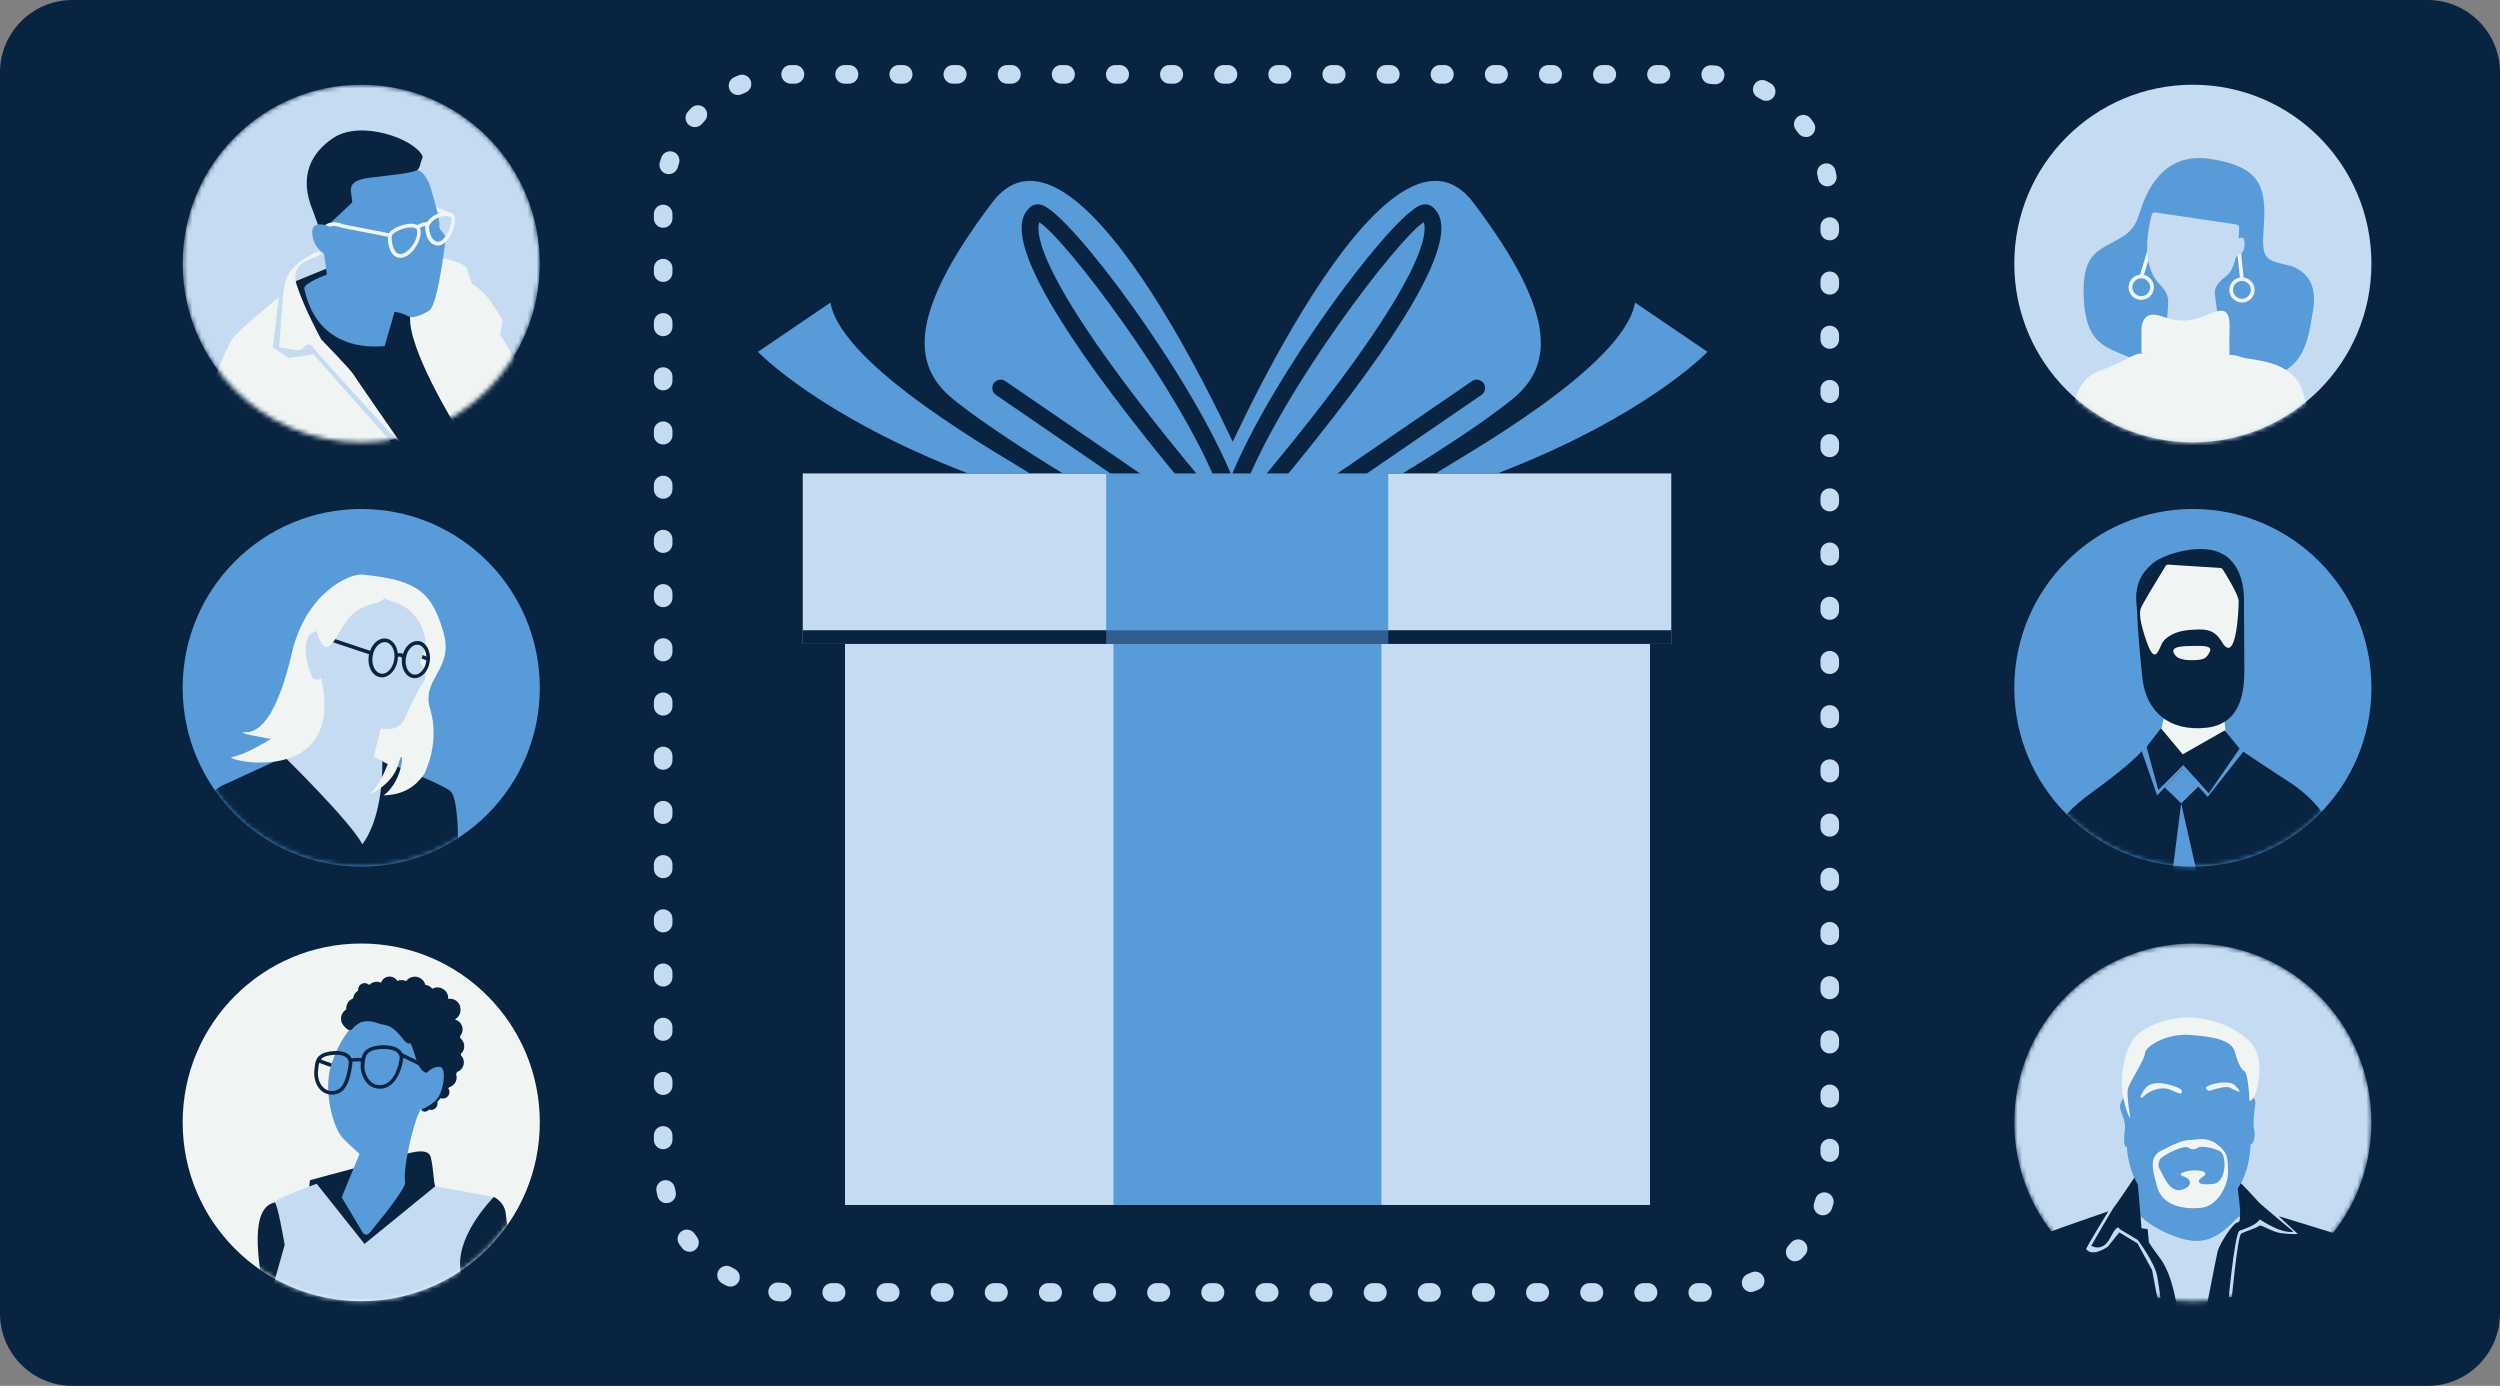
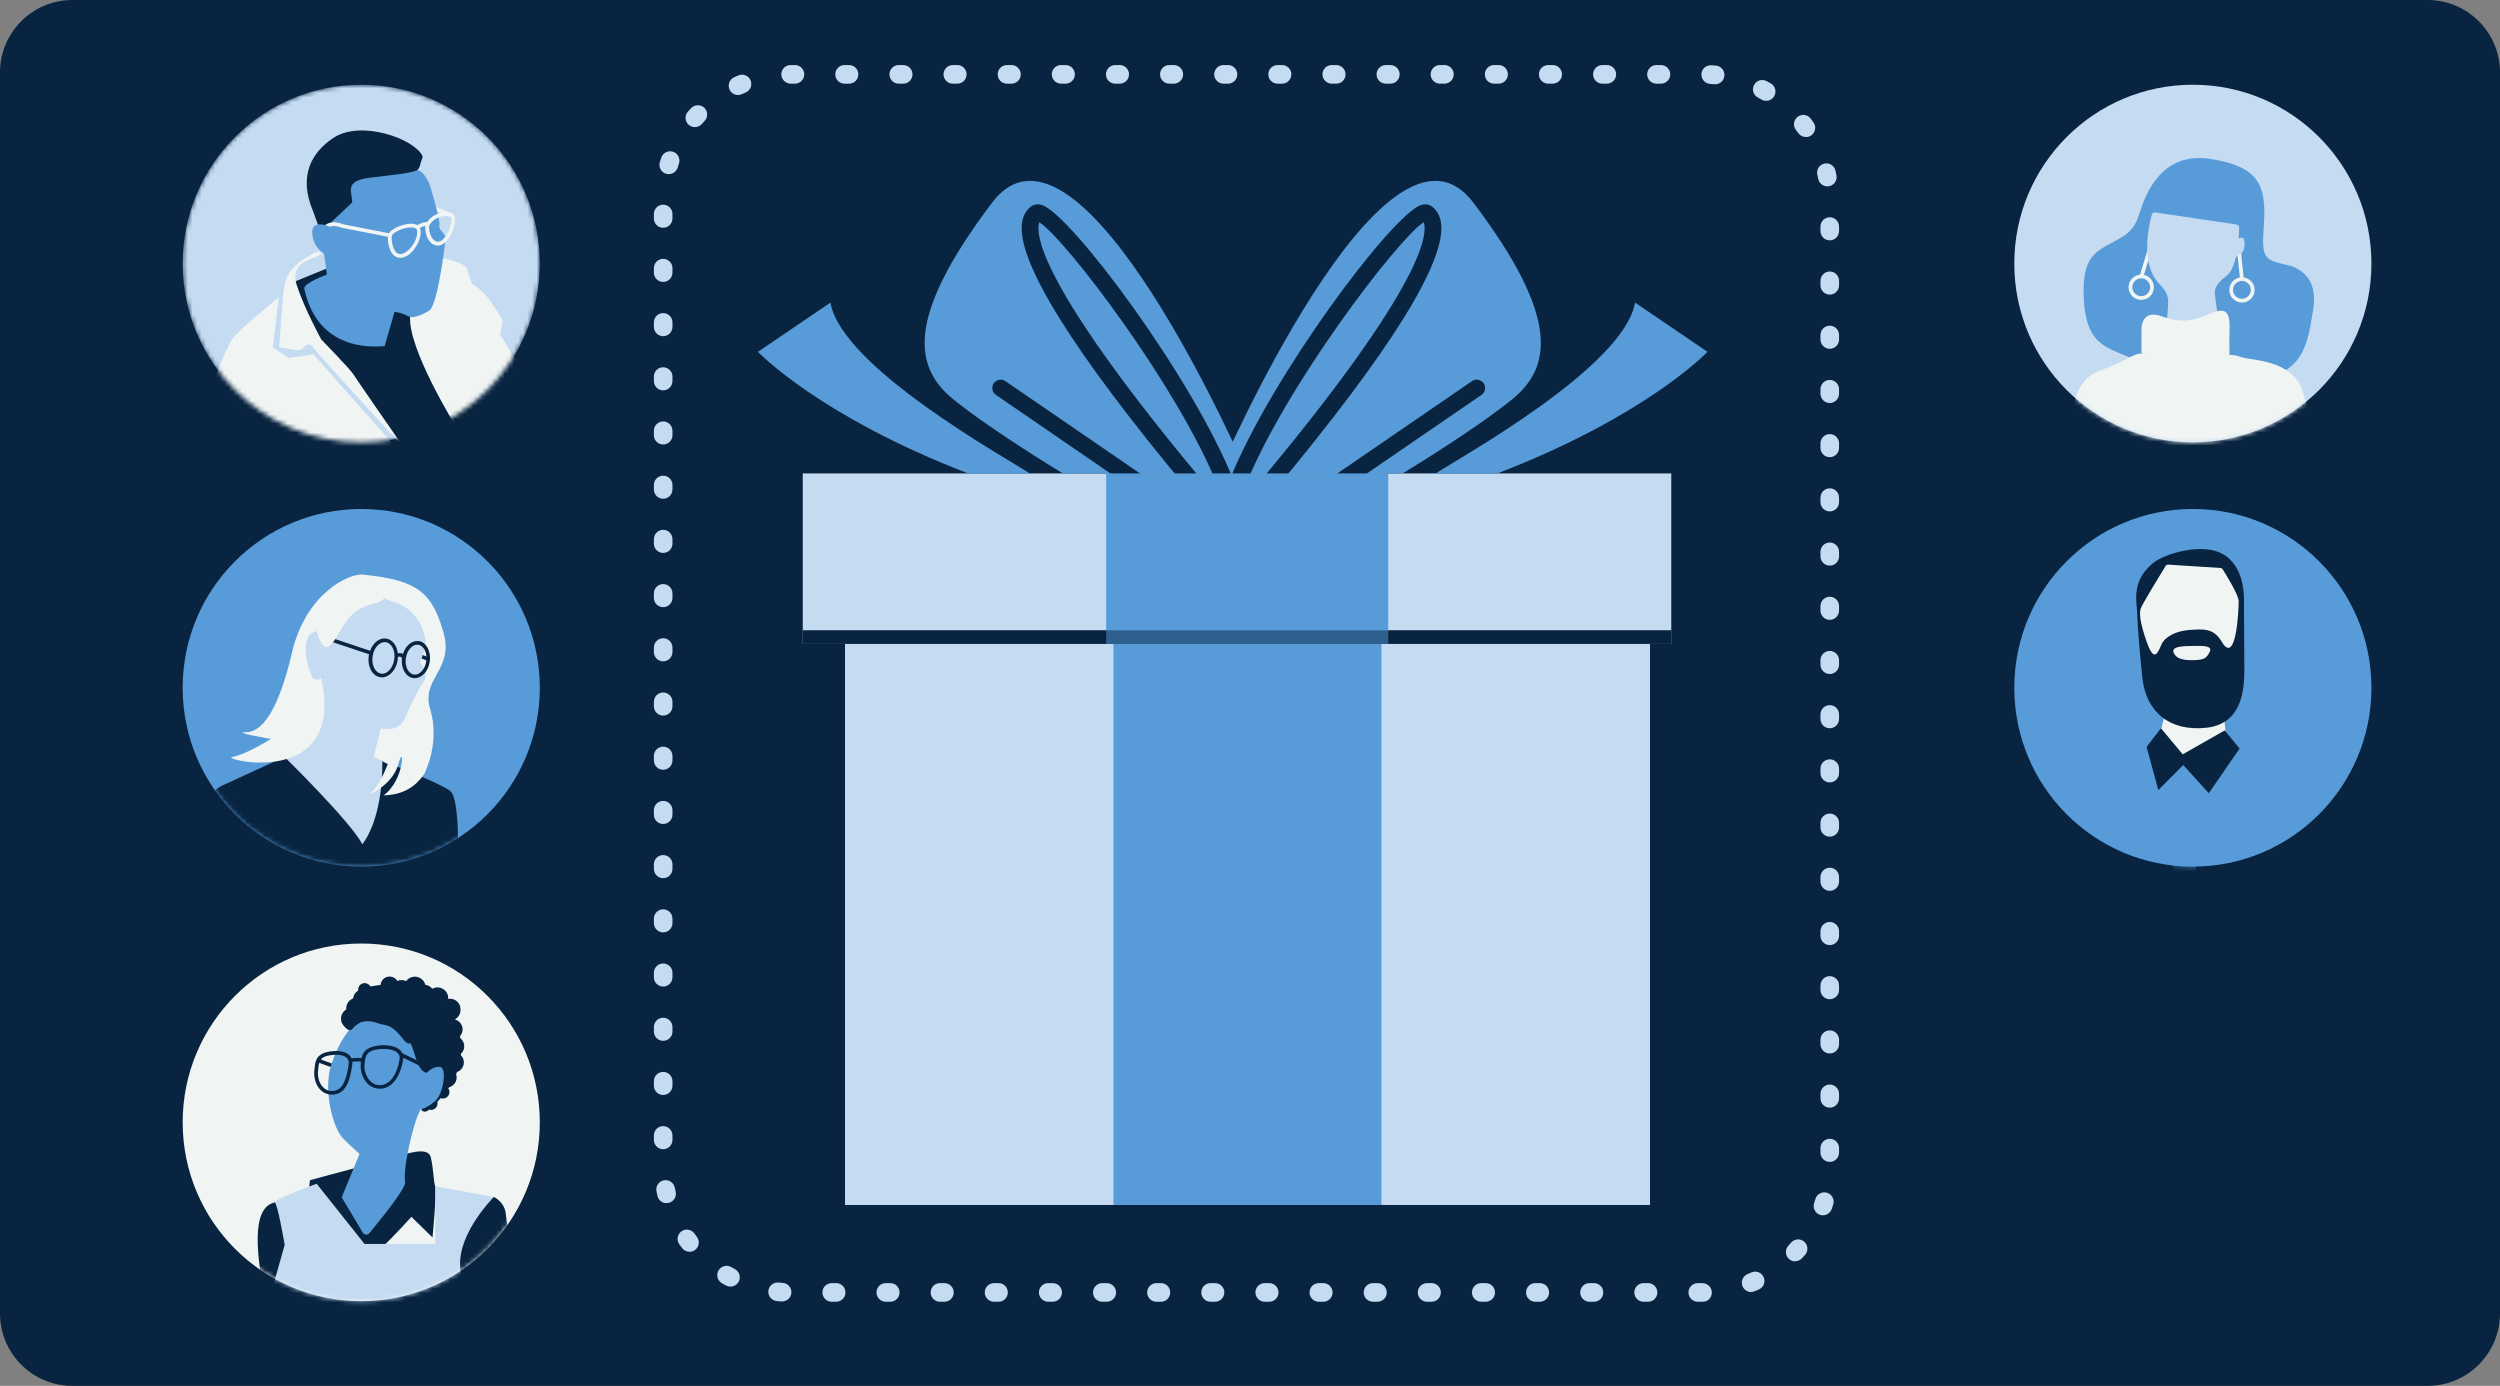
<svg xmlns="http://www.w3.org/2000/svg" width="552" height="306" viewBox="0 0 552 306" fill="none">
  <rect x="0" y="0" width="552" height="306" fill="#808080" stroke="none" />
  <path d="M536 0H16C7.163 0 0 7.163 0 16V290C0 298.837 7.163 306 16 306H536C544.837 306 552 298.837 552 290V16C552 7.163 544.837 0 536 0Z" fill="#082441" />
  <path d="M369.019 104.534H177.248V142.158H369.019V104.534Z" fill="#C5DBF2" />
  <path d="M364.32 142.158H186.579V266.055H364.32V142.158Z" fill="#C5DBF2" />
  <path d="M305.029 142.158H245.854V266.055H305.029V142.158Z" fill="#579BD9" />
  <path d="M369.019 139.181H177.248V142.158H369.019V139.181Z" fill="#082441" />
  <path d="M269.001 104.534C269.001 104.534 305.883 19.002 325.351 44.781C344.836 70.561 342.404 81.353 333.697 88.329C325.006 95.304 309.695 104.534 309.695 104.534H268.985H269.001Z" fill="#579BD9" />
  <path d="M317.006 104.534C322.575 100.881 358.57 81.024 361.018 66.81L377.019 77.684C377.019 77.684 363.63 91.833 330.576 104.55H317.006V104.534Z" fill="#579BD9" />
  <path d="M275.376 104.534C275.376 104.534 238.494 19.002 219.026 44.781C199.541 70.561 201.973 81.353 210.68 88.329C219.371 95.304 234.682 104.534 234.682 104.534H275.392H275.376Z" fill="#579BD9" />
  <path d="M262.282 108.087C236.769 77.438 224.447 57.63 225.663 49.19C225.959 47.134 226.994 46.048 227.799 45.505C228.242 45.209 228.982 44.929 230.033 45.258C236.407 47.249 263.416 83.426 272.419 106.212L268.985 107.577C260.311 85.631 235.175 52.662 229.491 49.075C229.425 49.256 229.359 49.47 229.327 49.717C228.85 53.056 231.364 65.181 265.124 105.718L262.282 108.087Z" fill="#082441" />
  <path d="M255.711 111.377C255.349 111.377 254.988 111.279 254.676 111.048L219.897 87.194C219.059 86.618 218.845 85.466 219.42 84.627C219.995 83.788 221.145 83.574 221.983 84.15L256.762 108.005C257.6 108.581 257.814 109.732 257.239 110.571C256.877 111.098 256.302 111.377 255.711 111.377Z" fill="#082441" />
  <path d="M227.371 104.534C221.802 100.881 185.807 81.024 183.359 66.81L167.358 77.684C167.358 77.684 180.747 91.833 213.801 104.55H227.371V104.534Z" fill="#579BD9" />
  <path d="M281.553 108.087L278.711 105.718C312.471 65.181 315.001 53.056 314.509 49.717C314.476 49.47 314.41 49.256 314.344 49.075C308.66 52.678 283.524 85.647 274.85 107.577L271.417 106.212C280.436 83.41 307.428 47.249 313.802 45.258C314.837 44.929 315.593 45.209 316.036 45.505C316.841 46.048 317.876 47.134 318.172 49.19C319.388 57.63 307.066 77.438 281.553 108.087Z" fill="#082441" />
  <path d="M291.279 111.377C290.687 111.377 290.112 111.098 289.751 110.571C289.176 109.732 289.389 108.581 290.227 108.005L325.023 84.15C325.861 83.574 327.011 83.788 327.586 84.627C328.161 85.466 327.947 86.618 327.109 87.194L292.313 111.048C292.001 111.262 291.624 111.377 291.279 111.377Z" fill="#082441" />
  <path d="M306.524 104.534H244.244V142.158H306.524V104.534Z" fill="#579BD9" />
  <path opacity="0.5" d="M369.019 139.181H177.248V142.158H369.019V139.181Z" fill="#082441" />
  <path d="M79.761 287.295C101.536 287.295 119.189 269.617 119.189 247.811C119.189 226.004 101.536 208.327 79.761 208.327C57.985 208.327 40.332 226.004 40.332 247.811C40.332 269.617 57.985 287.295 79.761 287.295Z" fill="#F0F5F3" />
  <mask id="mask0_2028_29788" style="mask-type:luminance" maskUnits="userSpaceOnUse" x="40" y="208" width="80" height="80">
    <path d="M79.761 287.295C101.536 287.295 119.189 269.617 119.189 247.811C119.189 226.004 101.536 208.327 79.761 208.327C57.985 208.327 40.332 226.004 40.332 247.811C40.332 269.617 57.985 287.295 79.761 287.295Z" fill="white" />
  </mask>
  <g mask="url(#mask0_2028_29788)">
    <path d="M95.499 273.228L90.834 268.671C90.834 268.671 82.225 278.279 80.878 278.032C79.531 277.785 72.154 269.79 72.154 269.79C72.154 269.79 69.936 272.998 69.444 273.245C68.951 273.492 68.951 266.96 68.458 265.003C67.965 263.045 68.458 260.577 68.458 260.577C68.458 260.577 84.936 256.152 87.137 255.526C89.338 254.901 94.513 252.944 95.121 255.526C95.729 258.109 95.729 261.071 96.107 261.926C96.485 262.782 95.499 273.245 95.499 273.245V273.228Z" fill="#082441" />
    <path d="M80.122 272.192L75.456 264.377L79.383 254.77C79.383 254.77 77.789 253.421 75.703 251.315C73.616 249.209 71.283 240.852 73.123 235.192C74.963 229.533 78.528 223.248 85.297 223.495C92.066 223.742 94.02 225.584 94.152 228.052C94.267 230.52 94.513 236.673 94.513 236.673C94.513 236.673 93.413 244.06 92.427 245.902C91.441 247.745 88.862 257.846 89.47 261.038C89.47 262.65 83.671 269.724 81.535 272.291C81.157 272.751 80.434 272.685 80.122 272.175V272.192Z" fill="#579BD9" />
    <path d="M88.829 232.576C88.731 232.363 88.616 232.165 88.451 231.984C87.137 230.553 84.213 230.783 84.081 230.8C80.993 231.063 80.138 232.198 79.843 233.613C79.301 233.531 78.118 233.613 77.592 233.662C77.493 233.448 77.379 233.251 77.214 233.07C76.196 231.968 74.175 232.034 73.584 232.083C69.739 232.396 69.591 234.255 69.427 236.196L69.394 236.508C69.263 238.022 69.772 239.618 70.709 240.588C71.398 241.312 72.302 241.691 73.321 241.691C73.386 241.691 73.436 241.691 73.501 241.691C76.754 241.543 77.395 237.611 77.756 235.242C77.806 234.962 77.806 234.699 77.789 234.435C78.381 234.37 79.448 234.337 79.711 234.386C79.695 234.6 79.662 234.797 79.646 235.011C79.514 236.475 80.106 238.154 81.091 239.19C81.847 239.98 82.784 240.391 83.835 240.391C83.901 240.391 83.95 240.391 84.016 240.391C86.973 240.259 88.534 237.002 89.01 234.008C89.026 233.86 89.043 233.712 89.043 233.564L94.201 236.048L94.563 235.307L88.829 232.56V232.576ZM73.469 240.885C72.598 240.934 71.875 240.638 71.3 240.029C70.528 239.223 70.101 237.874 70.216 236.591L70.249 236.262C70.298 235.653 70.347 235.126 70.495 234.682L72.992 235.587L73.271 234.814L70.856 233.942C71.3 233.383 72.105 233.037 73.666 232.906C73.846 232.906 74.027 232.889 74.208 232.889C75.128 232.889 76.114 233.086 76.623 233.629C76.968 233.991 77.066 234.485 76.968 235.143C76.541 237.874 75.867 240.786 73.485 240.885H73.469ZM83.983 239.585C82.882 239.667 82.143 239.108 81.699 238.647C80.861 237.759 80.368 236.344 80.484 235.11C80.664 233.103 80.763 231.885 84.163 231.606C84.903 231.556 86.989 231.606 87.86 232.544C88.189 232.889 88.303 233.35 88.221 233.909C87.794 236.591 86.463 239.486 83.999 239.601L83.983 239.585Z" fill="#082441" />
    <path d="M101.085 222.195C100.691 221.225 99.59 220.764 98.621 221.159C98.407 221.241 98.243 221.373 98.079 221.521C98.456 221.011 98.588 220.336 98.341 219.695C97.947 218.724 96.846 218.264 95.877 218.658C95.417 218.839 95.088 219.201 94.891 219.613L93.281 218.856C93.495 218.395 93.544 217.852 93.347 217.326C92.953 216.355 91.852 215.895 90.883 216.289C90.193 216.569 89.782 217.211 89.716 217.918C88.993 217.869 88.189 217.803 87.515 217.754C87.515 217.589 87.515 217.408 87.482 217.244C87.269 216.437 86.431 215.96 85.626 216.174C84.87 216.372 84.426 217.128 84.558 217.885C83.556 218.05 82.274 218.231 81.42 218.362C81.42 218.329 81.42 218.296 81.42 218.264C81.288 217.77 80.779 217.474 80.27 217.605C79.761 217.737 79.481 218.247 79.613 218.757C79.678 219.02 79.859 219.218 80.089 219.333L79.284 220.896C78.906 220.797 78.496 220.781 78.085 220.945C77.198 221.307 76.754 222.278 77.001 223.183C77.001 223.183 76.984 223.183 76.968 223.183C75.999 223.577 75.538 224.68 75.933 225.65C76.114 226.095 77.148 227.246 77.395 226.901C78.003 226.045 79.317 225.272 79.81 225.14C82.274 224.614 83.326 225.552 84.722 225.749C88.402 226.275 89.437 230.273 90.587 229.895C91.737 229.516 92.23 235.965 94.185 236.344C96.156 236.706 96.978 235.176 97.421 237.002C98.095 239.799 94.366 241.625 94.349 241.559C94.349 241.559 92.115 246.593 94.711 244.438C94.924 244.553 95.171 244.603 95.417 244.537C95.91 244.405 96.206 243.895 96.074 243.385C96.058 243.319 96.008 243.254 95.976 243.204C96.337 242.826 96.748 242.349 97.208 241.822C97.438 242.02 97.734 242.118 98.046 242.02C98.538 241.888 98.834 241.378 98.703 240.868C98.653 240.654 98.506 240.49 98.341 240.375C103.04 234.041 101.052 227.493 99.836 224.762C99.902 224.745 99.968 224.762 100.017 224.729C100.986 224.334 101.446 223.232 101.052 222.261L101.085 222.195Z" fill="#082441" stroke="#082441" stroke-miterlimit="10" />
    <path d="M98.604 239.634C99.557 239.634 100.329 238.861 100.329 237.907C100.329 236.953 99.557 236.179 98.604 236.179C97.651 236.179 96.879 236.953 96.879 237.907C96.879 238.861 97.651 239.634 98.604 239.634Z" fill="#082441" stroke="#082441" stroke-miterlimit="10" />
    <path d="M100.198 236.311C101.15 236.311 101.923 235.538 101.923 234.584C101.923 233.63 101.15 232.856 100.198 232.856C99.245 232.856 98.473 233.63 98.473 234.584C98.473 235.538 99.245 236.311 100.198 236.311Z" fill="#082441" stroke="#082441" stroke-miterlimit="10" />
    <path d="M100.28 232.741C101.233 232.741 102.005 231.968 102.005 231.014C102.005 230.06 101.233 229.286 100.28 229.286C99.327 229.286 98.555 230.06 98.555 231.014C98.555 231.968 99.327 232.741 100.28 232.741Z" fill="#082441" stroke="#082441" stroke-miterlimit="10" />
    <path d="M99.918 229.006C100.871 229.006 101.643 228.233 101.643 227.279C101.643 226.325 100.871 225.552 99.918 225.552C98.966 225.552 98.193 226.325 98.193 227.279C98.193 228.233 98.966 229.006 99.918 229.006Z" fill="#082441" stroke="#082441" stroke-miterlimit="10" />
    <path d="M91.934 245.047C92.92 245.162 94.645 244.438 96.238 242.957C97.832 241.477 98.818 235.702 97.093 235.571C95.368 235.439 94.02 236.92 93.528 237.907C93.035 238.894 91.934 245.047 91.934 245.047Z" fill="#579BD9" />
-     <path d="M83.194 220.879C84.192 220.879 85.001 220.069 85.001 219.07C85.001 218.07 84.192 217.26 83.194 217.26C82.196 217.26 81.387 218.07 81.387 219.07C81.387 220.069 82.196 220.879 83.194 220.879Z" fill="#082441" stroke="#082441" stroke-miterlimit="10" />
    <path d="M88.648 220.517C89.647 220.517 90.456 219.707 90.456 218.708C90.456 217.708 89.647 216.898 88.648 216.898C87.65 216.898 86.841 217.708 86.841 218.708C86.841 219.707 87.65 220.517 88.648 220.517Z" fill="#082441" stroke="#082441" stroke-miterlimit="10" />
    <path d="M93.61 221.537C94.608 221.537 95.417 220.727 95.417 219.728C95.417 218.728 94.608 217.918 93.61 217.918C92.612 217.918 91.803 218.728 91.803 219.728C91.803 220.727 92.612 221.537 93.61 221.537Z" fill="#082441" stroke="#082441" stroke-miterlimit="10" />
    <path d="M80.253 222.525C81.251 222.525 82.061 221.714 82.061 220.715C82.061 219.715 81.251 218.905 80.253 218.905C79.255 218.905 78.446 219.715 78.446 220.715C78.446 221.714 79.255 222.525 80.253 222.525Z" fill="#082441" stroke="#082441" stroke-miterlimit="10" />
-     <path d="M96.107 261.91C97.914 262.305 105.208 263.571 108.445 264.18C108.971 264.279 109.283 264.805 109.118 265.315C108.018 268.54 106.161 277.999 106.293 280.944C106.441 284.613 108.872 299.535 104.946 300.275C101.019 301.015 62.346 302.249 61.558 299.535C59.093 291.045 57.861 287.87 61.443 278.855C64.17 271.978 59.898 266.055 60.293 265.595C61.279 264.493 69.92 261.367 69.92 261.367L80.484 274.66L96.124 261.91H96.107Z" fill="#C5DBF2" />
+     <path d="M96.107 261.91C97.914 262.305 105.208 263.571 108.445 264.18C108.971 264.279 109.283 264.805 109.118 265.315C108.018 268.54 106.161 277.999 106.293 280.944C106.441 284.613 108.872 299.535 104.946 300.275C101.019 301.015 62.346 302.249 61.558 299.535C59.093 291.045 57.861 287.87 61.443 278.855C64.17 271.978 59.898 266.055 60.293 265.595C61.279 264.493 69.92 261.367 69.92 261.367L80.484 274.66H96.107Z" fill="#C5DBF2" />
    <path d="M109.036 264.295C109.036 264.295 111.451 265.315 111.698 268.145C111.944 270.975 113.669 277.999 113.291 281.569C112.913 285.139 112.19 300.653 112.19 300.653C112.19 300.653 99.77 301.015 100.263 300.653C103.943 287.607 102.103 286.982 101.61 279.595C101.118 272.208 109.036 264.295 109.036 264.295Z" fill="#082441" />
    <path d="M62.856 274.874C62.856 274.874 61.246 265.381 60.638 265.513C55.479 266.615 56.383 276.831 58.962 288.66L62.856 274.874Z" fill="#082441" />
  </g>
  <path d="M79.761 191.349C101.536 191.349 119.189 173.671 119.189 151.865C119.189 130.059 101.536 112.381 79.761 112.381C57.985 112.381 40.332 130.059 40.332 151.865C40.332 173.671 57.985 191.349 79.761 191.349Z" fill="#579BD9" />
  <mask id="mask1_2028_29788" style="mask-type:luminance" maskUnits="userSpaceOnUse" x="40" y="112" width="80" height="80">
    <path d="M79.761 191.349C101.536 191.349 119.189 173.671 119.189 151.865C119.189 130.059 101.536 112.381 79.761 112.381C57.985 112.381 40.332 130.059 40.332 151.865C40.332 173.671 57.985 191.349 79.761 191.349Z" fill="white" />
  </mask>
  <g mask="url(#mask1_2028_29788)">
    <path d="M81.469 166.819C81.469 166.819 96.748 172.627 99.344 174.585C101.956 176.542 100.954 193.882 100.954 193.882L45.885 194.442L46.082 177.924C46.099 176.032 47.216 174.305 48.941 173.515L66.963 165.224L81.469 166.819Z" fill="#082441" />
    <path d="M80.007 186.38C80.007 186.38 84.492 181.412 84.427 168.119L83.441 167.379C83.441 167.379 84.919 161.9 84.311 157.952C83.704 154.004 70.446 149.019 70.446 149.019L62.659 166.967C62.659 166.967 77.412 181.412 79.991 186.38C79.991 186.38 84.476 181.412 84.41 168.119" fill="#C5DBF2" />
    <path d="M80.287 126.858C76.951 126.529 67.489 131.086 64.449 144.165C61.394 157.245 57.73 161.654 54.379 161.67C51.027 161.686 59.816 163.151 59.816 163.151C59.816 163.151 54.297 166.655 51.29 167.132C48.284 167.609 76.376 174.519 70.939 149.808C65.501 125.098 83.999 132.172 83.999 132.172L87.992 144.643L82.537 167.099L85.774 168.794L88.534 165.158L90.209 169.485L93.889 170.373C93.889 170.373 97.192 163.891 94.974 156.521C92.92 149.677 100.362 147.933 97.882 139.51C95.417 131.086 92.509 128.092 80.27 126.891L80.287 126.858Z" fill="#F0F5F3" />
    <path d="M94.349 145.893L91.754 144.906L92.033 144.149L94.629 145.12L94.349 145.893Z" fill="#082441" />
    <path d="M88.517 133.521C92.854 135.644 94.267 140.776 93.939 142.504C93.61 144.231 92.739 146.321 92.739 146.321C92.739 146.321 95.006 148.394 93.462 150.647C91.918 152.918 90.374 156.389 89.684 157.952C88.994 159.515 87.466 163.694 78.249 158.363C69.049 153.033 71.612 149.035 71.612 149.035C71.612 149.035 70.577 150.598 69.361 149.907C68.146 149.216 66.026 140.727 69.131 139.674C72.236 138.621 80.336 130.428 80.336 130.428L88.484 133.505L88.517 133.521Z" fill="#C5DBF2" />
    <path d="M81.584 175.407C81.584 175.407 86.776 173.301 88.008 168.547C89.256 163.792 89.421 172.232 84.689 175.621C89.191 175.489 91.721 173.614 93.561 171.064C95.401 168.514 91.671 163.332 91.671 163.332L86.825 165.092C86.825 165.092 84.903 172.495 81.568 175.407H81.584Z" fill="#F0F5F3" />
    <path d="M92.476 141.566C91.638 141.435 90.784 141.764 90.078 142.487C89.585 142.997 89.207 143.655 88.977 144.396C88.846 144.314 88.714 144.248 88.599 144.231C88.336 144.165 88.073 144.198 87.844 144.248C87.63 142.537 86.644 141.188 85.264 140.99C83.786 140.776 82.356 141.928 81.716 143.688L72.713 140.678L72.45 141.451L81.486 144.462C81.469 144.577 81.436 144.675 81.42 144.774C81.256 145.893 81.42 146.995 81.864 147.884C82.34 148.821 83.096 149.397 83.966 149.529C84.081 149.545 84.213 149.562 84.328 149.562C85.954 149.562 87.482 147.933 87.811 145.728C87.844 145.498 87.86 145.284 87.86 145.054C88.008 144.988 88.205 144.955 88.369 144.988C88.517 145.021 88.648 145.153 88.747 145.334C88.484 147.522 89.569 149.463 91.211 149.71C91.326 149.726 91.458 149.743 91.573 149.743C92.296 149.743 93.002 149.414 93.61 148.805C94.284 148.13 94.727 147.16 94.891 146.09C95.236 143.836 94.136 141.796 92.444 141.533L92.476 141.566ZM87.038 145.63C86.759 147.538 85.461 148.953 84.131 148.739C83.523 148.64 82.981 148.213 82.636 147.522C82.258 146.781 82.126 145.86 82.274 144.906C82.537 143.113 83.704 141.78 84.936 141.78C85.018 141.78 85.1 141.78 85.182 141.796C86.496 141.994 87.334 143.721 87.055 145.63H87.038ZM94.119 145.992C93.988 146.896 93.61 147.703 93.068 148.262C92.558 148.788 91.967 149.035 91.376 148.936C90.144 148.755 89.338 147.127 89.618 145.317C89.749 144.412 90.127 143.606 90.669 143.047C91.113 142.586 91.622 142.356 92.115 142.356C92.197 142.356 92.263 142.356 92.345 142.372C93.577 142.553 94.382 144.182 94.103 145.992H94.119Z" fill="#082441" />
    <path d="M82.652 129.672C85.084 131.284 85.314 132.337 83.802 132.913C82.307 133.488 79.186 133.604 76.639 136.96C74.093 140.316 72.138 146.896 69.936 139.395C67.735 131.893 74.898 130.379 74.898 130.379L82.636 129.688L82.652 129.672Z" fill="#F0F5F3" />
  </g>
  <mask id="mask2_2028_29788" style="mask-type:luminance" maskUnits="userSpaceOnUse" x="40" y="18" width="80" height="80">
    <path d="M79.761 97.673C101.536 97.673 119.189 79.996 119.189 58.189C119.189 36.383 101.536 18.706 79.761 18.706C57.985 18.706 40.332 36.383 40.332 58.189C40.332 79.996 57.985 97.673 79.761 97.673Z" fill="white" />
  </mask>
  <g mask="url(#mask2_2028_29788)">
    <path d="M79.761 97.673C101.536 97.673 119.189 79.996 119.189 58.189C119.189 36.383 101.536 18.706 79.761 18.706C57.985 18.706 40.332 36.383 40.332 58.189C40.332 79.996 57.985 97.673 79.761 97.673Z" fill="#C5DBF2" />
    <path d="M99.721 48.055L95.335 46.163L95.647 45.407L100.05 47.298L99.721 48.055Z" fill="#F0F5F3" />
    <path d="M72.072 59.308L65.04 62.187L70.79 76.928L88.451 97.854L104.173 97.443L91.441 68.291L79.876 58.305L72.072 59.308Z" fill="#082441" />
    <path d="M97.372 56.956C97.372 56.956 102.711 57.893 103.122 59.357C103.533 60.822 104.173 62.648 104.173 62.648C104.173 62.648 106.227 63.701 108.051 66.168C109.874 68.636 111.041 70.874 111.041 70.874L110.4 73.818L114.803 80.925L116.265 83.805L100.658 94.153C100.658 94.153 89.864 76.763 90.571 69.706C91.277 62.648 93.511 56.725 93.511 56.725L97.388 56.956H97.372Z" fill="#F0F5F3" />
    <path d="M92.099 37.592C93.232 37.543 94.546 39.698 95.023 41.244C95.499 42.791 97.273 48.828 97.011 49.832C96.748 50.836 98.538 51.461 98.374 52.876C98.161 54.767 96.551 67.879 94.661 68.636C94.661 68.636 91.556 70.643 90.061 69.804C88.566 68.965 87.104 68.867 87.104 68.867C87.104 68.867 85.051 76.089 84.919 76.451C84.262 76.319 70.446 78.655 67.193 63.799C66.848 62.566 72.171 60.624 72.171 60.624C72.171 60.624 71.004 51.214 70.511 50.474C70.019 49.733 74.717 36.868 74.717 36.868L92.115 37.575L92.099 37.592Z" fill="#579BD9" />
    <path d="M77.773 44.666C77.707 42.264 75.982 39.977 81.535 39.254C85.856 38.694 90.554 38.332 92.115 37.575C92.394 37.444 92.772 36.621 92.805 36.309C92.887 35.618 93.446 34.779 93.281 34.433C91.425 30.616 79.711 26.421 73.633 30.436C69 33.495 65.714 38.661 69.148 46.69C69.148 46.69 70.232 49.766 70.528 50.474L72.877 49.306L77.806 44.666H77.773Z" fill="#082441" />
    <path d="M100.247 47.479C99.869 46.969 99.064 46.755 98.013 46.871C96.814 47.002 95.22 47.644 94.316 49.009C93.594 49.009 92.69 49.338 92.164 49.717C91.754 49.47 91.178 49.355 90.456 49.404C88.944 49.503 86.595 50.358 85.905 51.494L75.834 49.536C72.746 48.318 71.513 49.816 70.774 50.72C70.692 50.819 70.61 50.918 70.544 51L71.152 51.543C71.234 51.461 71.316 51.346 71.398 51.247C72.121 50.391 73.008 49.306 75.604 50.325L85.659 52.283C85.593 53.303 85.856 55.146 86.759 56.166C87.203 56.659 87.761 56.923 88.369 56.923C88.451 56.923 88.55 56.923 88.632 56.923C89.782 56.791 90.998 55.837 91.885 54.389C92.772 52.958 93.101 51.411 92.756 50.441C92.756 50.391 92.706 50.375 92.69 50.325C92.969 50.161 93.429 49.98 93.906 49.898C93.807 50.655 94.037 52.036 94.678 53.024C95.187 53.813 95.894 54.224 96.698 54.224H96.731C97.783 54.224 98.851 53.254 99.656 51.576C100.362 50.112 100.789 48.236 100.231 47.512L100.247 47.479ZM91.228 53.928C90.472 55.146 89.454 55.968 88.583 56.084C88.106 56.133 87.728 55.985 87.4 55.623C86.562 54.685 86.381 52.694 86.529 52.069C86.694 51.395 88.714 50.342 90.505 50.227C90.571 50.227 90.669 50.227 90.768 50.227C91.211 50.227 91.868 50.293 92.033 50.72C92.296 51.444 91.984 52.744 91.244 53.961L91.228 53.928ZM98.933 51.197C98.292 52.53 97.438 53.369 96.748 53.369H96.731C96.206 53.369 95.778 53.089 95.417 52.563C94.76 51.576 94.661 50.112 94.776 49.848C95.417 48.45 96.961 47.808 98.095 47.693C98.9 47.611 99.426 47.776 99.59 47.989C99.82 48.285 99.672 49.684 98.933 51.197Z" fill="#F0F5F3" />
    <path d="M73.781 50.671C73.37 50.079 68.145 47.726 69.033 52.25C69.92 56.775 74.848 57.301 74.898 56.594C74.947 55.886 73.781 50.655 73.781 50.655V50.671Z" fill="#579BD9" />
    <path d="M71.086 56.067C69.033 57.301 63.874 57.828 65.517 62.944C67.16 68.06 70.922 74.937 70.922 74.937C70.922 74.937 77.313 81.518 77.97 82.571C78.611 83.624 89.174 98.841 89.174 98.841C89.174 98.841 70.577 78.622 69.164 76.747C67.751 74.871 66.996 77.339 66.108 77.339C65.221 77.339 61.656 76.698 61.656 76.698C61.656 76.698 62.543 63.717 62.773 63.191C63.003 62.664 62.773 58.847 70.166 55.491C70.758 55.606 71.103 56.084 71.103 56.084L71.086 56.067Z" fill="#F0F5F3" />
    <path d="M61.574 65.593C61.574 65.593 52.604 72.93 51.306 74.822C50.008 76.697 46.049 86.174 46.969 87.687C56.301 103.086 87.038 98.381 87.038 98.381L69.197 78.227L63.743 79.05L60.227 76.648L61.574 65.609V65.593Z" fill="#F0F5F3" />
  </g>
  <path d="M484.183 191.349C505.959 191.349 523.612 173.671 523.612 151.865C523.612 130.059 505.959 112.381 484.183 112.381C462.407 112.381 444.754 130.059 444.754 151.865C444.754 173.671 462.407 191.349 484.183 191.349Z" fill="#579BD9" />
  <mask id="mask3_2028_29788" style="mask-type:luminance" maskUnits="userSpaceOnUse" x="444" y="112" width="80" height="80">
    <path d="M484.183 191.349C505.959 191.349 523.612 173.671 523.612 151.865C523.612 130.059 505.959 112.381 484.183 112.381C462.407 112.381 444.754 130.059 444.754 151.865C444.754 173.671 462.407 191.349 484.183 191.349Z" fill="white" />
  </mask>
  <g mask="url(#mask3_2028_29788)">
    <path d="M484.791 122.959L476.692 124.111L472.387 132.83L472.125 137.239L478.104 157.425L476.872 162.098L481.012 167.379L488.405 166.589L491.477 162.443L490.163 148.607L494.648 141.303L495.092 131.86L490.952 123.749L484.791 122.959Z" fill="#F0F5F3" />
    <path d="M495.453 134.327C495.453 132.83 496.077 126.135 491.494 122.778C486.91 119.422 477.973 122.285 475.558 124.193C470.547 128.158 471.779 132.748 471.862 134.953C471.944 137.157 472.207 141.747 473.012 149.496C473.8 157.245 479.09 161.571 487.189 160.683C495.289 159.795 495.552 151.783 495.552 147.735C495.552 143.688 495.469 135.841 495.469 134.344L495.453 134.327ZM487.929 143.886C487.173 145.416 486.631 145.712 484.167 145.761C481.702 145.811 480.651 145.284 480.125 144.462C479.599 143.639 479.419 142.635 483.707 142.635C485.464 142.635 488.701 142.339 487.929 143.869V143.886ZM490.524 141.648C488.766 138.654 486.483 138.885 483.394 139.098C480.667 139.279 478.121 140.513 477.316 142.175C476.527 143.853 475.739 146.584 474.063 141.912C472.387 137.239 472.387 135.397 472.65 134.426C472.88 133.571 477.151 126.612 478.154 124.983C478.285 124.769 478.515 124.654 478.762 124.67L490.262 125.411C490.475 125.411 490.672 125.542 490.787 125.723C491.527 126.908 494.303 131.383 494.303 132.748C494.303 134.327 493.81 147.258 490.524 141.648Z" fill="#082441" />
    <path d="M477.135 160.798L473.964 164.911L476.56 174.436L482.064 168.909L487.699 175.144L494.5 165.273L491.214 161.275L481.949 166.556L477.135 160.798Z" fill="#082441" />
-     <path d="M451.786 191.118C451.786 186.068 453.199 181.247 461.988 174.897C470.794 168.547 472.897 165.849 472.897 165.849L476.297 175.637L481.817 169.731L487.452 175.966L495.322 165.98C495.322 165.98 503.421 171.393 505.294 172.561C507.167 173.729 514.921 179.026 516.202 187.367C517.5 195.708 451.786 191.135 451.786 191.135V191.118Z" fill="#082441" />
    <path d="M481.834 169.731L477.957 173.844L481.604 177.365L485.464 173.614L481.834 169.731Z" fill="#579BD9" />
    <path d="M481.604 177.365L479.714 192.303L485.004 192.418L481.604 177.365Z" fill="#579BD9" />
  </g>
  <path d="M484.183 97.673C505.959 97.673 523.612 79.996 523.612 58.189C523.612 36.383 505.959 18.706 484.183 18.706C462.407 18.706 444.754 36.383 444.754 58.189C444.754 79.996 462.407 97.673 484.183 97.673Z" fill="#C5DBF2" />
  <mask id="mask4_2028_29788" style="mask-type:luminance" maskUnits="userSpaceOnUse" x="444" y="18" width="80" height="80">
    <path d="M484.183 97.673C505.959 97.673 523.612 79.996 523.612 58.189C523.612 36.383 505.959 18.706 484.183 18.706C462.407 18.706 444.754 36.383 444.754 58.189C444.754 79.996 462.407 97.673 484.183 97.673Z" fill="white" />
  </mask>
  <g mask="url(#mask4_2028_29788)">
    <path d="M487.173 83.92C480.848 83.294 467.114 77.931 464.912 76.516C462.711 75.102 460.247 72.897 460.066 65.066C459.885 57.219 462.35 55.722 465.964 53.78C469.578 51.839 471.155 51.099 472.47 46.887C473.784 42.675 477.398 33.413 488.044 35.091C498.69 36.769 500.53 40.751 499.84 49.98C499.314 57.038 500.02 57.301 504.587 58.436C504.587 58.436 512.243 59.226 510.748 68.307C509.253 77.388 508.727 86.025 487.157 83.903L487.173 83.92Z" fill="#579BD9" />
    <path d="M457.339 98.2C457.256 93.182 456.994 84.101 463.68 81.814C470.366 79.527 471.401 77.323 474.096 78.293C476.79 79.264 484.791 79.971 488.142 79.182C491.494 78.392 492.446 78.03 494.829 78.836C497.211 79.626 505.836 79.363 508.3 86.058C510.764 92.754 510.058 98.216 510.058 98.216H457.339V98.2Z" fill="#F0F5F3" />
    <path d="M473.373 60.706L475.279 54.422L474.49 54.175L472.519 60.657C471.106 60.789 469.989 61.973 469.989 63.421C469.989 64.967 471.237 66.218 472.782 66.218C474.326 66.218 475.575 64.967 475.575 63.421C475.575 62.088 474.638 60.97 473.389 60.69L473.373 60.706ZM472.782 65.395C471.697 65.395 470.81 64.507 470.81 63.421C470.81 62.335 471.697 61.447 472.782 61.447C473.866 61.447 474.753 62.335 474.753 63.421C474.753 64.507 473.866 65.395 472.782 65.395Z" fill="#F0F5F3" />
    <path d="M495.387 61.249L494.812 55.672C494.796 55.442 494.599 55.294 494.352 55.31C494.122 55.327 493.958 55.541 493.991 55.771L494.566 61.266C493.252 61.48 492.233 62.631 492.233 64.013C492.233 65.56 493.482 66.81 495.026 66.81C496.57 66.81 497.819 65.56 497.819 64.013C497.819 62.598 496.767 61.447 495.404 61.266L495.387 61.249ZM495.009 65.971C493.925 65.971 493.038 65.083 493.038 63.997C493.038 62.911 493.925 62.023 495.009 62.023C496.094 62.023 496.981 62.911 496.981 63.997C496.981 65.083 496.094 65.971 495.009 65.971Z" fill="#F0F5F3" />
    <path d="M489.933 71.466C489.933 71.466 489.292 67.073 489.046 65.066C488.717 62.549 491.51 61.233 492.282 60.229C492.726 59.654 493.087 58.815 493.383 57.844C493.465 57.564 493.547 57.285 493.613 57.005C493.843 56.1 495.404 56.478 495.584 54.274C495.814 51.329 494.27 53.024 494.303 52.481C494.369 51.609 494.402 50.819 494.402 50.194C494.402 49.881 494.171 49.618 493.859 49.569L475.821 46.904C475.509 46.854 475.213 47.052 475.131 47.348C474.523 49.519 472.519 57.877 476.527 62.417C479.337 65.28 478.778 66.119 478.466 70.742C478.154 75.365 489.933 71.466 489.933 71.466Z" fill="#C5DBF2" />
    <path d="M472.831 77.981V72.634C472.831 71.663 473.274 68.406 477.234 69.821C481.193 71.236 483.92 71.055 487.436 69.475C490.952 67.896 492.364 68.241 492.282 72.206C492.2 76.171 492.282 78.293 492.282 78.293L484.544 82.521L472.847 77.997L472.831 77.981Z" fill="#F0F5F3" />
  </g>
  <mask id="mask5_2028_29788" style="mask-type:luminance" maskUnits="userSpaceOnUse" x="444" y="208" width="80" height="80">
-     <path d="M484.183 287.295C505.959 287.295 523.612 269.617 523.612 247.811C523.612 226.004 505.959 208.327 484.183 208.327C462.407 208.327 444.754 226.004 444.754 247.811C444.754 269.617 462.407 287.295 484.183 287.295Z" fill="white" />
-   </mask>
+     </mask>
  <g mask="url(#mask5_2028_29788)">
    <path d="M484.183 287.295C505.959 287.295 523.612 269.617 523.612 247.811C523.612 226.004 505.959 208.327 484.183 208.327C462.407 208.327 444.754 226.004 444.754 247.811C444.754 269.617 462.407 287.295 484.183 287.295Z" fill="#C5DBF2" />
    <path d="M471.878 259.837L471.615 269.593L484.035 275.959L495.125 269.691L496.094 264.772L493.416 258.225L471.878 259.837Z" fill="#579BD9" />
    <path d="M472.683 268.523C474.293 270.497 481.259 274.347 485.645 273.985C490.032 273.623 492.89 269.872 493.958 268.967C495.026 268.079 495.124 269.691 495.124 269.691L488.241 289.927L479.041 288.94L476.626 278.74L472.075 272.653L472.699 268.54L472.683 268.523Z" fill="#C5DBF2" />
    <path d="M493.777 260.297C495.124 261.466 498.065 264.69 498.689 265.397C499.314 266.105 506.378 271.929 506.378 271.929C506.378 271.929 504.505 272.817 498.952 269.247C498.065 270.596 495.65 271.304 494.484 271.748C493.317 272.192 491.707 290.634 491.707 290.634L486.697 291.259C486.697 291.259 489.292 277.835 489.654 276.305C490.015 274.775 493.054 269.856 494.204 269.856C495.354 269.856 493.761 260.281 493.761 260.281L493.777 260.297Z" fill="#082441" />
    <path d="M492.709 287.327C492.709 287.327 494.056 272.834 494.861 272.373C495.666 271.912 498.344 271.123 498.788 270.678C499.231 270.234 501.564 272.027 503.7 272.291C505.836 272.554 507.364 272.472 507.364 272.472L503.158 268.54L516.564 272.653L513.705 285.008L501.729 292.707L492.693 287.344L492.709 287.327Z" fill="#082441" />
    <path d="M471.779 259.212C471.057 260.38 467.048 266.286 466.769 266.549C466.489 266.812 461.758 275.055 461.758 275.055C461.758 275.055 464.255 276.667 465.964 273.261C467.672 269.856 468.017 271.386 468.017 271.386L472.042 273.804C472.042 273.804 475.804 278.822 476.33 281.865C476.872 284.909 477.398 289.828 477.398 289.828L480.799 289.647C480.799 289.647 479.994 281.865 476.954 277.835C473.915 273.804 474.457 274.067 474.457 274.067L474.194 271.386L472.847 271.205C472.847 271.205 471.878 259.047 471.779 259.212Z" fill="#082441" />
    <path d="M476.527 287.591L475.18 280.434L471.96 274.528L467.935 272.11L465.438 275.236C465.438 275.236 462.037 277.736 460.608 275.778C461.331 274.265 465.52 267.454 465.52 267.454C465.52 267.454 453.1 271.748 452.821 271.929C452.542 272.11 454.069 284.991 454.332 285.09C454.595 285.189 476.494 287.591 476.494 287.591H476.527Z" fill="#082441" />
    <path d="M483.312 227.575C486.302 227.575 494.434 227.625 495.371 231.112C496.307 234.6 496.751 242.349 496.751 242.349C496.751 242.349 498.229 242.036 497.95 243.912C497.687 245.787 497.408 248.255 497.72 249.423C498.032 250.591 497.671 252.697 496.915 252.697C496.915 252.697 496.915 265.546 487.354 266.22C477.792 266.895 471.352 265.825 469.693 254.358C469.693 253.996 469.611 253.684 469.644 253.19C469.2 253.421 468.756 252.697 469.151 249.571C469.545 246.445 467.311 245.145 468.428 243.171C469.545 241.197 471.418 231.622 471.549 231.54C471.681 231.458 479.189 227.065 479.189 227.065L483.263 227.608L483.312 227.575Z" fill="#579BD9" />
    <path d="M480.191 239.881C477.332 238.877 474.999 238.812 473.751 240.243C472.502 241.674 472.239 243.122 473.504 241.921C474.786 240.72 477.266 239.799 479.271 240.638C481.275 241.477 481.505 241.707 481.751 241.131C481.998 240.556 480.634 240.029 480.191 239.881Z" fill="#F0F5F3" />
    <path d="M487.255 239.93C488.027 239.338 492.151 238.252 493.564 239.733C494.977 241.214 494.911 241.526 492.282 240.111C491.527 239.733 488.783 240.523 488.109 240.786C487.534 241.016 486.68 240.391 487.255 239.93Z" fill="#F0F5F3" />
    <path d="M489.571 252.68C487.288 250.887 484.61 251.693 483.854 251.693C481.801 251.693 480.191 252.582 477.332 253.98C474.474 255.362 475.18 258.06 476.346 262.173C477.513 266.286 482.244 267.059 485.957 266.697C489.67 266.335 492.036 261.679 491.954 258.603C491.871 255.51 491.871 254.49 489.588 252.697L489.571 252.68ZM488.586 261.416C485.415 261.778 484.692 260.972 486.351 259.853C488.011 258.735 485.776 258.34 484.249 258.422C482.721 258.504 480.273 259.146 482.244 259.804C484.216 260.478 483.936 262.305 481.39 262.765C478.844 263.209 477.464 258.998 476.839 258.109C476.215 257.221 476.971 255.872 476.971 255.872C478.17 254.704 482.376 252.779 483.131 253.371C483.887 253.947 484.741 253.816 485.366 253.371C485.99 252.927 489.391 253.503 490.459 254.408C491.526 255.313 491.756 261.071 488.586 261.433V261.416Z" fill="#F0F5F3" />
    <path d="M470.399 246.906C470.399 246.906 469.463 241.806 469.857 240.325C470.252 238.845 473.619 233.876 473.619 232.544C473.619 231.211 478.039 228.118 483.542 228.513C489.046 228.908 492.792 229.714 493.465 232.28C494.139 234.847 494.944 236.179 495.617 236.574C496.291 236.969 496.685 241.937 496.685 242.892C496.685 243.846 498.065 241.773 498.344 240.342C498.624 238.91 500.135 233.004 496.472 229.697C492.808 226.391 488.159 224.959 484.232 224.68C480.306 224.4 474.129 225.93 471.451 228.974C468.773 232.017 467.968 238.647 468.855 242.579C469.742 246.511 470.416 246.922 470.416 246.922L470.399 246.906Z" fill="#F0F5F3" />
  </g>
  <path d="M375.968 287.426H374.867C373.734 287.426 372.814 286.505 372.814 285.37C372.814 284.235 373.734 283.313 374.867 283.313H375.853C376.986 283.313 377.972 284.235 377.972 285.37C377.972 286.505 377.118 287.426 375.984 287.426H375.968ZM363.893 287.426H362.907C361.774 287.426 360.854 286.505 360.854 285.37C360.854 284.235 361.774 283.313 362.907 283.313H363.893C365.026 283.313 365.946 284.235 365.946 285.37C365.946 286.505 365.026 287.426 363.893 287.426ZM351.949 287.426H350.964C349.83 287.426 348.91 286.505 348.91 285.37C348.91 284.235 349.83 283.313 350.964 283.313H351.949C353.083 283.313 354.003 284.235 354.003 285.37C354.003 286.505 353.083 287.426 351.949 287.426ZM339.989 287.426H339.004C337.87 287.426 336.95 286.505 336.95 285.37C336.95 284.235 337.87 283.313 339.004 283.313H339.989C341.123 283.313 342.043 284.235 342.043 285.37C342.043 286.505 341.123 287.426 339.989 287.426ZM328.046 287.426H327.06C325.926 287.426 325.006 286.505 325.006 285.37C325.006 284.235 325.926 283.313 327.06 283.313H328.046C329.179 283.313 330.099 284.235 330.099 285.37C330.099 286.505 329.179 287.426 328.046 287.426ZM316.086 287.426H315.1C313.966 287.426 313.046 286.505 313.046 285.37C313.046 284.235 313.966 283.313 315.1 283.313H316.086C317.219 283.313 318.139 284.235 318.139 285.37C318.139 286.505 317.219 287.426 316.086 287.426ZM304.142 287.426H303.156C302.023 287.426 301.103 286.505 301.103 285.37C301.103 284.235 302.023 283.313 303.156 283.313H304.142C305.276 283.313 306.196 284.235 306.196 285.37C306.196 286.505 305.276 287.426 304.142 287.426ZM292.182 287.426H291.196C290.063 287.426 289.143 286.505 289.143 285.37C289.143 284.235 290.063 283.313 291.196 283.313H292.182C293.316 283.313 294.236 284.235 294.236 285.37C294.236 286.505 293.316 287.426 292.182 287.426ZM280.239 287.426H279.253C278.119 287.426 277.199 286.505 277.199 285.37C277.199 284.235 278.119 283.313 279.253 283.313H280.239C281.372 283.313 282.292 284.235 282.292 285.37C282.292 286.505 281.372 287.426 280.239 287.426ZM268.279 287.426H267.293C266.159 287.426 265.239 286.505 265.239 285.37C265.239 284.235 266.159 283.313 267.293 283.313H268.279C269.412 283.313 270.332 284.235 270.332 285.37C270.332 286.505 269.412 287.426 268.279 287.426ZM256.335 287.426H255.349C254.216 287.426 253.296 286.505 253.296 285.37C253.296 284.235 254.216 283.313 255.349 283.313H256.335C257.469 283.313 258.389 284.235 258.389 285.37C258.389 286.505 257.469 287.426 256.335 287.426ZM244.375 287.426H243.389C242.256 287.426 241.336 286.505 241.336 285.37C241.336 284.235 242.256 283.313 243.389 283.313H244.375C245.509 283.313 246.429 284.235 246.429 285.37C246.429 286.505 245.509 287.426 244.375 287.426ZM232.431 287.426H231.446C230.312 287.426 229.392 286.505 229.392 285.37C229.392 284.235 230.312 283.313 231.446 283.313H232.431C233.565 283.313 234.485 284.235 234.485 285.37C234.485 286.505 233.565 287.426 232.431 287.426ZM220.471 287.426H219.486C218.352 287.426 217.432 286.505 217.432 285.37C217.432 284.235 218.352 283.313 219.486 283.313H220.471C221.605 283.313 222.525 284.235 222.525 285.37C222.525 286.505 221.605 287.426 220.471 287.426ZM208.528 287.426H207.542C206.409 287.426 205.489 286.505 205.489 285.37C205.489 284.235 206.409 283.313 207.542 283.313H208.528C209.661 283.313 210.581 284.235 210.581 285.37C210.581 286.505 209.661 287.426 208.528 287.426ZM196.568 287.426H195.582C194.449 287.426 193.529 286.505 193.529 285.37C193.529 284.235 194.449 283.313 195.582 283.313H196.568C197.701 283.313 198.621 284.235 198.621 285.37C198.621 286.505 197.701 287.426 196.568 287.426ZM184.624 287.426H183.639C182.505 287.426 181.585 286.505 181.585 285.37C181.585 284.235 182.505 283.313 183.639 283.313H184.624C185.758 283.313 186.678 284.235 186.678 285.37C186.678 286.505 185.758 287.426 184.624 287.426ZM172.681 287.36C172.681 287.36 172.582 287.36 172.533 287.36C172.188 287.344 171.843 287.311 171.498 287.278C170.364 287.163 169.543 286.159 169.658 285.024C169.773 283.889 170.791 283.083 171.909 283.182C172.204 283.215 172.516 283.231 172.829 283.264C173.962 283.346 174.816 284.317 174.734 285.452C174.669 286.538 173.765 287.36 172.681 287.36ZM386.646 285.287C385.841 285.287 385.086 284.81 384.757 284.021C384.314 282.968 384.806 281.767 385.858 281.323C386.137 281.207 386.416 281.076 386.696 280.961C387.731 280.484 388.946 280.961 389.406 281.981C389.883 283.017 389.406 284.235 388.388 284.695C388.076 284.843 387.764 284.975 387.435 285.106C387.172 285.222 386.909 285.271 386.646 285.271V285.287ZM161.279 284.086C160.951 284.086 160.622 284.004 160.31 283.84C159.998 283.675 159.702 283.494 159.39 283.33C158.404 282.754 158.076 281.504 158.651 280.516C159.209 279.529 160.474 279.2 161.46 279.776C161.723 279.924 161.986 280.072 162.265 280.22C163.267 280.763 163.629 282.014 163.103 283.001C162.725 283.692 162.019 284.086 161.296 284.086H161.279ZM396.389 278.509C395.879 278.509 395.386 278.328 394.976 277.95C394.154 277.177 394.105 275.877 394.877 275.038C395.091 274.808 395.288 274.594 395.485 274.364C396.224 273.508 397.522 273.426 398.376 274.166C399.231 274.923 399.313 276.223 398.574 277.062C398.344 277.325 398.114 277.588 397.867 277.835C397.456 278.263 396.914 278.476 396.372 278.476L396.389 278.509ZM152.244 276.387C151.619 276.387 151.011 276.107 150.617 275.581C150.404 275.301 150.19 275.022 149.993 274.742C149.336 273.821 149.549 272.537 150.469 271.879C151.389 271.221 152.671 271.435 153.328 272.356C153.509 272.603 153.689 272.85 153.87 273.097C154.56 274.002 154.396 275.285 153.492 275.976C153.114 276.255 152.671 276.404 152.244 276.404V276.387ZM402.5 268.342C402.286 268.342 402.056 268.309 401.843 268.227C400.775 267.865 400.2 266.697 400.561 265.611C400.66 265.332 400.759 265.035 400.841 264.739C401.169 263.654 402.319 263.028 403.404 263.357C404.488 263.686 405.112 264.838 404.784 265.924C404.685 266.269 404.57 266.598 404.455 266.927C404.159 267.783 403.371 268.326 402.516 268.326L402.5 268.342ZM147.167 265.661C146.231 265.661 145.393 265.019 145.163 264.065C145.081 263.719 145.015 263.374 144.949 263.028C144.736 261.91 145.459 260.84 146.576 260.61C147.693 260.396 148.761 261.12 148.991 262.239C149.056 262.535 149.106 262.831 149.188 263.127C149.451 264.229 148.761 265.332 147.66 265.595C147.496 265.628 147.348 265.644 147.2 265.644L147.167 265.661ZM404.011 256.546C402.878 256.546 401.958 255.625 401.958 254.49V253.503C401.958 252.368 402.878 251.446 404.011 251.446C405.145 251.446 406.065 252.368 406.065 253.503V254.49C406.065 255.625 405.145 256.546 404.011 256.546ZM146.428 253.75C145.294 253.75 144.374 252.828 144.374 251.693V250.706C144.374 249.571 145.294 248.65 146.428 248.65C147.561 248.65 148.481 249.571 148.481 250.706V251.693C148.481 252.828 147.561 253.75 146.428 253.75ZM404.011 244.57C402.878 244.57 401.958 243.648 401.958 242.513V241.526C401.958 240.391 402.878 239.47 404.011 239.47C405.145 239.47 406.065 240.391 406.065 241.526V242.513C406.065 243.648 405.145 244.57 404.011 244.57ZM146.428 241.773C145.294 241.773 144.374 240.852 144.374 239.716V238.729C144.374 237.594 145.294 236.673 146.428 236.673C147.561 236.673 148.481 237.594 148.481 238.729V239.716C148.481 240.852 147.561 241.773 146.428 241.773ZM404.011 232.609C402.878 232.609 401.958 231.688 401.958 230.553V229.566C401.958 228.431 402.878 227.509 404.011 227.509C405.145 227.509 406.065 228.431 406.065 229.566V230.553C406.065 231.688 405.145 232.609 404.011 232.609ZM146.428 229.813C145.294 229.813 144.374 228.891 144.374 227.756V226.769C144.374 225.634 145.294 224.713 146.428 224.713C147.561 224.713 148.481 225.634 148.481 226.769V227.756C148.481 228.891 147.561 229.813 146.428 229.813ZM404.011 220.633C402.878 220.633 401.958 219.711 401.958 218.576V217.589C401.958 216.454 402.878 215.533 404.011 215.533C405.145 215.533 406.065 216.454 406.065 217.589V218.576C406.065 219.711 405.145 220.633 404.011 220.633ZM146.428 217.836C145.294 217.836 144.374 216.915 144.374 215.779V214.792C144.374 213.657 145.294 212.736 146.428 212.736C147.561 212.736 148.481 213.657 148.481 214.792V215.779C148.481 216.915 147.561 217.836 146.428 217.836ZM404.011 208.672C402.878 208.672 401.958 207.751 401.958 206.616V205.629C401.958 204.494 402.878 203.572 404.011 203.572C405.145 203.572 406.065 204.494 406.065 205.629V206.616C406.065 207.751 405.145 208.672 404.011 208.672ZM146.428 205.875C145.294 205.875 144.374 204.954 144.374 203.819V202.832C144.374 201.697 145.294 200.775 146.428 200.775C147.561 200.775 148.481 201.697 148.481 202.832V203.819C148.481 204.954 147.561 205.875 146.428 205.875ZM404.011 196.695C402.878 196.695 401.958 195.774 401.958 194.639V193.652C401.958 192.517 402.878 191.595 404.011 191.595C405.145 191.595 406.065 192.517 406.065 193.652V194.639C406.065 195.774 405.145 196.695 404.011 196.695ZM146.428 193.899C145.294 193.899 144.374 192.977 144.374 191.842V190.855C144.374 189.72 145.294 188.799 146.428 188.799C147.561 188.799 148.481 189.72 148.481 190.855V191.842C148.481 192.977 147.561 193.899 146.428 193.899ZM404.011 184.735C402.878 184.735 401.958 183.814 401.958 182.679V181.692C401.958 180.556 402.878 179.635 404.011 179.635C405.145 179.635 406.065 180.556 406.065 181.692V182.679C406.065 183.814 405.145 184.735 404.011 184.735ZM146.428 181.938C145.294 181.938 144.374 181.017 144.374 179.882V178.895C144.374 177.76 145.294 176.838 146.428 176.838C147.561 176.838 148.481 177.76 148.481 178.895V179.882C148.481 181.017 147.561 181.938 146.428 181.938ZM404.011 172.758C402.878 172.758 401.958 171.837 401.958 170.702V169.715C401.958 168.58 402.878 167.658 404.011 167.658C405.145 167.658 406.065 168.58 406.065 169.715V170.702C406.065 171.837 405.145 172.758 404.011 172.758ZM146.428 169.962C145.294 169.962 144.374 169.04 144.374 167.905V166.918C144.374 165.783 145.294 164.862 146.428 164.862C147.561 164.862 148.481 165.783 148.481 166.918V167.905C148.481 169.04 147.561 169.962 146.428 169.962ZM404.011 160.798C402.878 160.798 401.958 159.877 401.958 158.742V157.755C401.958 156.619 402.878 155.698 404.011 155.698C405.145 155.698 406.065 156.619 406.065 157.755V158.742C406.065 159.877 405.145 160.798 404.011 160.798ZM146.428 158.001C145.294 158.001 144.374 157.08 144.374 155.945V154.958C144.374 153.823 145.294 152.901 146.428 152.901C147.561 152.901 148.481 153.823 148.481 154.958V155.945C148.481 157.08 147.561 158.001 146.428 158.001ZM404.011 148.821C402.878 148.821 401.958 147.9 401.958 146.765V145.778C401.958 144.643 402.878 143.721 404.011 143.721C405.145 143.721 406.065 144.643 406.065 145.778V146.765C406.065 147.9 405.145 148.821 404.011 148.821ZM146.428 146.025C145.294 146.025 144.374 145.103 144.374 143.968V142.981C144.374 141.846 145.294 140.925 146.428 140.925C147.561 140.925 148.481 141.846 148.481 142.981V143.968C148.481 145.103 147.561 146.025 146.428 146.025ZM404.011 136.861C402.878 136.861 401.958 135.94 401.958 134.805V133.817C401.958 132.682 402.878 131.761 404.011 131.761C405.145 131.761 406.065 132.682 406.065 133.817V134.805C406.065 135.94 405.145 136.861 404.011 136.861ZM146.428 134.064C145.294 134.064 144.374 133.143 144.374 132.008V131.021C144.374 129.885 145.294 128.964 146.428 128.964C147.561 128.964 148.481 129.885 148.481 131.021V132.008C148.481 133.143 147.561 134.064 146.428 134.064ZM404.011 124.884C402.878 124.884 401.958 123.963 401.958 122.828V121.841C401.958 120.705 402.878 119.784 404.011 119.784C405.145 119.784 406.065 120.705 406.065 121.841V122.828C406.065 123.963 405.145 124.884 404.011 124.884ZM146.428 122.087C145.294 122.087 144.374 121.166 144.374 120.031V119.044C144.374 117.909 145.294 116.987 146.428 116.987C147.561 116.987 148.481 117.909 148.481 119.044V120.031C148.481 121.166 147.561 122.087 146.428 122.087ZM404.011 112.924C402.878 112.924 401.958 112.003 401.958 110.867V109.88C401.958 108.745 402.878 107.824 404.011 107.824C405.145 107.824 406.065 108.745 406.065 109.88V110.867C406.065 112.003 405.145 112.924 404.011 112.924ZM146.428 110.127C145.294 110.127 144.374 109.206 144.374 108.071V107.084C144.374 105.948 145.294 105.027 146.428 105.027C147.561 105.027 148.481 105.948 148.481 107.084V108.071C148.481 109.206 147.561 110.127 146.428 110.127ZM404.011 100.947C402.878 100.947 401.958 100.026 401.958 98.891V97.903C401.958 96.768 402.878 95.847 404.011 95.847C405.145 95.847 406.065 96.768 406.065 97.903V98.891C406.065 100.026 405.145 100.947 404.011 100.947ZM146.428 98.15C145.294 98.15 144.374 97.229 144.374 96.094V95.107C144.374 93.972 145.294 93.05 146.428 93.05C147.561 93.05 148.481 93.972 148.481 95.107V96.094C148.481 97.229 147.561 98.15 146.428 98.15ZM404.011 88.987C402.878 88.987 401.958 88.066 401.958 86.93V85.943C401.958 84.808 402.878 83.887 404.011 83.887C405.145 83.887 406.065 84.808 406.065 85.943V86.93C406.065 88.066 405.145 88.987 404.011 88.987ZM146.428 86.19C145.294 86.19 144.374 85.269 144.374 84.133V83.146C144.374 82.011 145.294 81.09 146.428 81.09C147.561 81.09 148.481 82.011 148.481 83.146V84.133C148.481 85.269 147.561 86.19 146.428 86.19ZM404.011 77.01C402.878 77.01 401.958 76.089 401.958 74.954V73.966C401.958 72.831 402.878 71.91 404.011 71.91C405.145 71.91 406.065 72.831 406.065 73.966V74.954C406.065 76.089 405.145 77.01 404.011 77.01ZM146.428 74.23C145.294 74.23 144.374 73.308 144.374 72.173V71.186C144.374 70.051 145.294 69.13 146.428 69.13C147.561 69.13 148.481 70.051 148.481 71.186V72.173C148.481 73.308 147.561 74.23 146.428 74.23ZM404.011 65.05C402.878 65.05 401.958 64.128 401.958 62.993V62.006C401.958 60.871 402.878 59.95 404.011 59.95C405.145 59.95 406.065 60.871 406.065 62.006V62.993C406.065 64.128 405.145 65.05 404.011 65.05ZM146.428 62.253C145.294 62.253 144.374 61.332 144.374 60.196V59.209C144.374 58.074 145.294 57.153 146.428 57.153C147.561 57.153 148.481 58.074 148.481 59.209V60.196C148.481 61.332 147.561 62.253 146.428 62.253ZM404.011 53.073C402.878 53.073 401.958 52.152 401.958 51.016V50.029C401.958 48.894 402.878 47.973 404.011 47.973C405.145 47.973 406.065 48.894 406.065 50.029V51.016C406.065 52.152 405.145 53.073 404.011 53.073ZM146.428 50.293C145.294 50.293 144.374 49.371 144.374 48.236V47.249C144.374 46.114 145.294 45.193 146.428 45.193C147.561 45.193 148.481 46.114 148.481 47.249V48.236C148.481 49.371 147.561 50.293 146.428 50.293ZM403.469 41.145C402.516 41.145 401.646 40.471 401.465 39.484C401.399 39.188 401.334 38.892 401.268 38.596C401.005 37.493 401.695 36.374 402.796 36.128C403.896 35.864 405.014 36.556 405.26 37.658C405.342 38.003 405.408 38.349 405.49 38.694C405.704 39.813 404.997 40.882 403.88 41.113C403.749 41.145 403.601 41.145 403.469 41.145ZM147.66 38.447C147.463 38.447 147.266 38.414 147.052 38.365C145.968 38.036 145.36 36.885 145.689 35.799C145.787 35.47 145.902 35.124 146.017 34.795C146.379 33.726 147.545 33.15 148.629 33.512C149.697 33.874 150.272 35.042 149.911 36.128C149.812 36.424 149.714 36.703 149.631 37C149.352 37.888 148.547 38.447 147.66 38.447ZM398.754 30.255C398.114 30.255 397.473 29.958 397.079 29.399C396.898 29.152 396.717 28.905 396.536 28.675C395.846 27.77 396.011 26.487 396.914 25.796C397.818 25.105 399.099 25.27 399.789 26.174C400.003 26.454 400.216 26.734 400.414 27.03C401.071 27.951 400.857 29.235 399.937 29.893C399.576 30.156 399.165 30.271 398.754 30.271V30.255ZM153.426 28.066C152.95 28.066 152.457 27.902 152.063 27.556C151.209 26.8 151.126 25.5 151.882 24.661C152.112 24.398 152.342 24.134 152.589 23.888C153.361 23.065 154.675 23.016 155.496 23.789C156.318 24.562 156.367 25.862 155.595 26.701C155.381 26.931 155.184 27.145 154.971 27.375C154.56 27.836 154.001 28.066 153.426 28.066ZM389.965 22.259C389.62 22.259 389.259 22.177 388.93 21.979C388.667 21.831 388.404 21.683 388.141 21.535C387.139 21.009 386.761 19.758 387.304 18.755C387.829 17.751 389.078 17.373 390.08 17.916C390.392 18.08 390.704 18.261 391 18.426C391.986 19.002 392.314 20.252 391.739 21.239C391.361 21.897 390.671 22.259 389.965 22.259ZM162.955 20.976C162.166 20.976 161.427 20.532 161.082 19.775C160.606 18.738 161.082 17.521 162.101 17.06C162.413 16.912 162.741 16.781 163.054 16.649C164.105 16.205 165.304 16.715 165.731 17.751C166.159 18.804 165.666 20.005 164.631 20.433C164.351 20.548 164.072 20.663 163.793 20.795C163.514 20.926 163.234 20.976 162.939 20.976H162.955ZM378.695 18.607C378.695 18.607 378.564 18.607 378.498 18.607C378.202 18.574 377.89 18.557 377.594 18.524C376.461 18.459 375.606 17.472 375.672 16.336C375.738 15.201 376.724 14.329 377.857 14.412C378.202 14.428 378.564 14.461 378.909 14.494C380.042 14.609 380.864 15.613 380.749 16.748C380.65 17.817 379.746 18.607 378.711 18.607H378.695ZM366.735 18.475H365.749C364.616 18.475 363.696 17.554 363.696 16.419C363.696 15.284 364.616 14.362 365.749 14.362H366.735C367.869 14.362 368.789 15.284 368.789 16.419C368.789 17.554 367.869 18.475 366.735 18.475ZM354.791 18.475H353.806C352.672 18.475 351.752 17.554 351.752 16.419C351.752 15.284 352.672 14.362 353.806 14.362H354.791C355.925 14.362 356.845 15.284 356.845 16.419C356.845 17.554 355.925 18.475 354.791 18.475ZM342.831 18.475H341.846C340.712 18.475 339.792 17.554 339.792 16.419C339.792 15.284 340.712 14.362 341.846 14.362H342.831C343.965 14.362 344.885 15.284 344.885 16.419C344.885 17.554 343.965 18.475 342.831 18.475ZM330.888 18.475H329.902C328.769 18.475 327.849 17.554 327.849 16.419C327.849 15.284 328.769 14.362 329.902 14.362H330.888C332.021 14.362 332.941 15.284 332.941 16.419C332.941 17.554 332.021 18.475 330.888 18.475ZM318.928 18.475H317.942C316.809 18.475 315.889 17.554 315.889 16.419C315.889 15.284 316.809 14.362 317.942 14.362H318.928C320.061 14.362 320.981 15.284 320.981 16.419C320.981 17.554 320.061 18.475 318.928 18.475ZM306.984 18.475H305.999C304.865 18.475 303.945 17.554 303.945 16.419C303.945 15.284 304.865 14.362 305.999 14.362H306.984C308.118 14.362 309.038 15.284 309.038 16.419C309.038 17.554 308.118 18.475 306.984 18.475ZM295.041 18.475H294.055C292.921 18.475 292.001 17.554 292.001 16.419C292.001 15.284 292.921 14.362 294.055 14.362H295.041C296.174 14.362 297.094 15.284 297.094 16.419C297.094 17.554 296.174 18.475 295.041 18.475ZM283.081 18.475H282.095C280.961 18.475 280.041 17.554 280.041 16.419C280.041 15.284 280.961 14.362 282.095 14.362H283.081C284.214 14.362 285.134 15.284 285.134 16.419C285.134 17.554 284.214 18.475 283.081 18.475ZM271.137 18.475H270.151C269.018 18.475 268.098 17.554 268.098 16.419C268.098 15.284 269.018 14.362 270.151 14.362H271.137C272.271 14.362 273.191 15.284 273.191 16.419C273.191 17.554 272.271 18.475 271.137 18.475ZM259.177 18.475H258.191C257.058 18.475 256.138 17.554 256.138 16.419C256.138 15.284 257.058 14.362 258.191 14.362H259.177C260.311 14.362 261.231 15.284 261.231 16.419C261.231 17.554 260.311 18.475 259.177 18.475ZM247.234 18.475H246.248C245.114 18.475 244.194 17.554 244.194 16.419C244.194 15.284 245.114 14.362 246.248 14.362H247.234C248.367 14.362 249.287 15.284 249.287 16.419C249.287 17.554 248.367 18.475 247.234 18.475ZM235.274 18.475H234.288C233.154 18.475 232.234 17.554 232.234 16.419C232.234 15.284 233.154 14.362 234.288 14.362H235.274C236.407 14.362 237.327 15.284 237.327 16.419C237.327 17.554 236.407 18.475 235.274 18.475ZM223.33 18.475H222.344C221.211 18.475 220.291 17.554 220.291 16.419C220.291 15.284 221.211 14.362 222.344 14.362H223.33C224.464 14.362 225.384 15.284 225.384 16.419C225.384 17.554 224.464 18.475 223.33 18.475ZM211.37 18.475H210.384C209.251 18.475 208.331 17.554 208.331 16.419C208.331 15.284 209.251 14.362 210.384 14.362H211.37C212.504 14.362 213.424 15.284 213.424 16.419C213.424 17.554 212.504 18.475 211.37 18.475ZM199.426 18.475H198.441C197.307 18.475 196.387 17.554 196.387 16.419C196.387 15.284 197.307 14.362 198.441 14.362H199.426C200.56 14.362 201.48 15.284 201.48 16.419C201.48 17.554 200.56 18.475 199.426 18.475ZM187.466 18.475H186.481C185.347 18.475 184.427 17.554 184.427 16.419C184.427 15.284 185.347 14.362 186.481 14.362H187.466C188.6 14.362 189.52 15.284 189.52 16.419C189.52 17.554 188.6 18.475 187.466 18.475ZM175.523 18.475H174.603C173.469 18.475 172.516 17.554 172.516 16.419C172.516 15.284 173.404 14.362 174.537 14.362H175.523C176.656 14.362 177.576 15.284 177.576 16.419C177.576 17.554 176.656 18.475 175.523 18.475Z" fill="#C5DBF2" />
</svg>